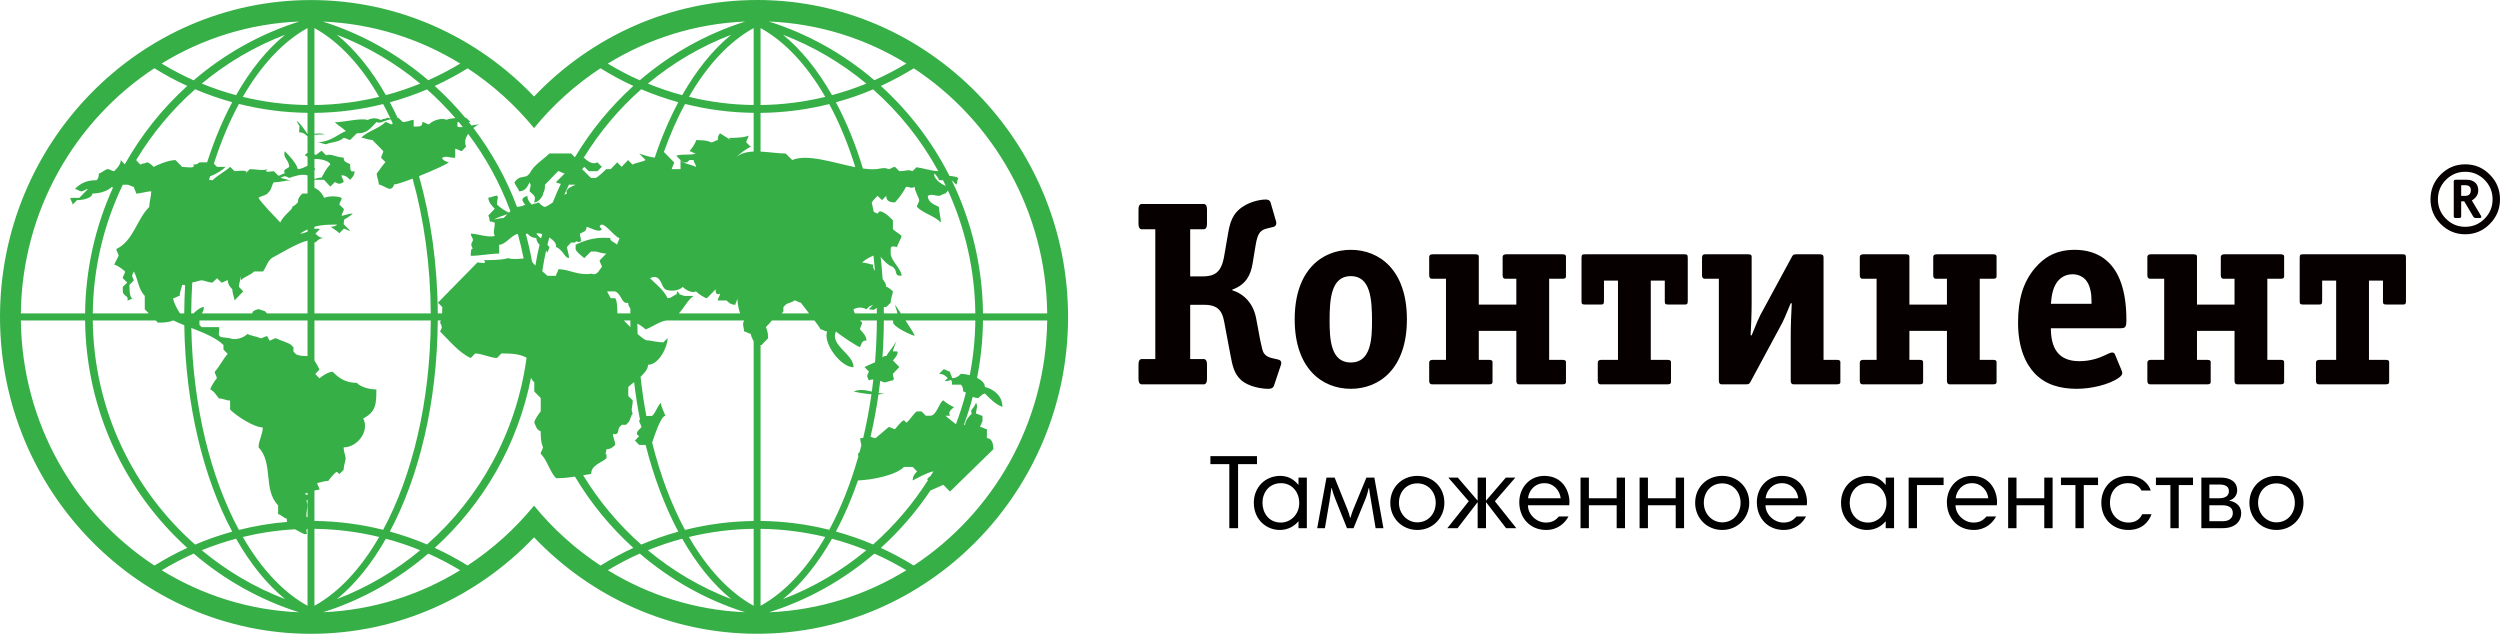
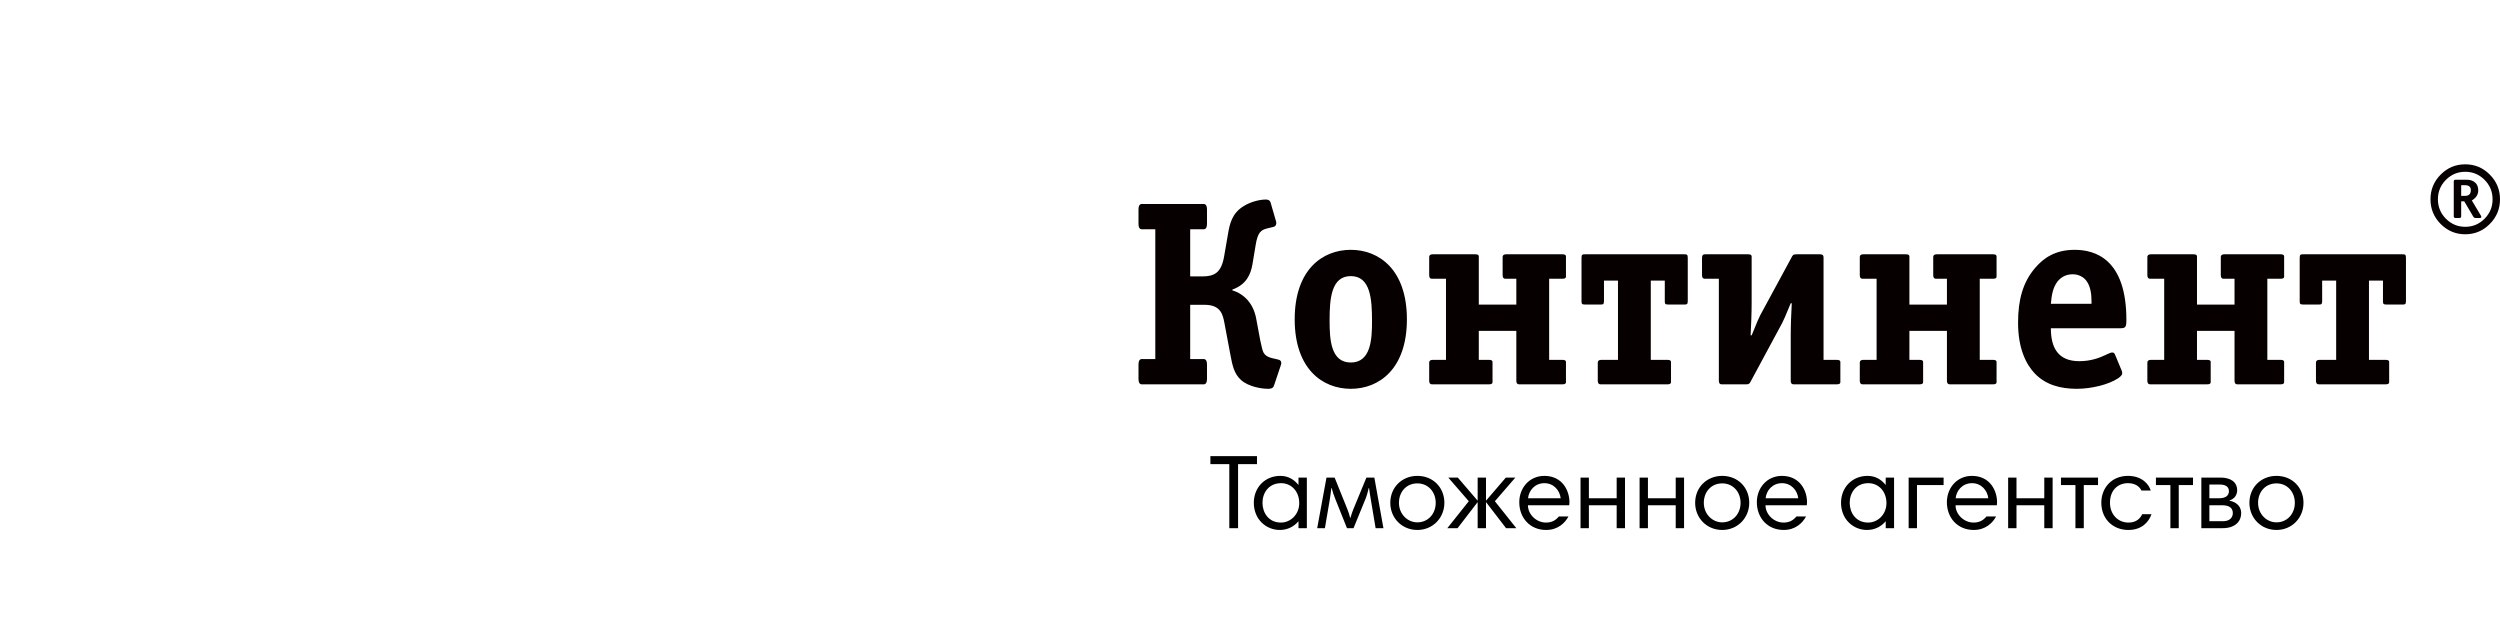
<svg xmlns="http://www.w3.org/2000/svg" width="213px" height="54px" viewBox="0 0 213 54" version="1.1">
  <title>logo_black2</title>
  <desc>Created with Sketch.</desc>
  <defs />
  <g id="Page-1" stroke="none" stroke-width="1" fill="none" fill-rule="evenodd">
    <g id="logo_black2">
-       <path d="M77.849,48.181 C76.949,47.625 76.015,47.123 75.048,46.68 C76.645,45.235 78.065,43.593 79.272,41.791 L80.373,41.305 L80.939,41.882 L84.635,38.274 C84.635,37.715 84.462,37.329 84.084,37.329 L84.084,36.559 C83.895,36.559 83.708,36.384 83.518,36.384 C83.518,36.192 83.708,35.998 83.708,35.807 L83.708,35.42 C83.518,35.42 83.346,35.246 83.157,35.246 C83.157,34.861 83.346,34.668 83.157,34.299 C82.985,34.861 82.606,34.861 82.795,35.246 C82.606,35.42 82.228,35.807 82.228,36.192 L82.125,36.192 C82.41,35.415 82.662,34.623 82.875,33.814 C83.022,33.864 83.168,33.914 83.363,33.914 C83.363,33.914 83.724,33.53 83.913,33.53 C84.29,33.914 84.84,34.474 85.408,34.668 C85.408,33.722 84.651,33.145 83.913,32.97 C83.913,32.636 83.62,32.378 83.247,32.195 C83.559,30.609 83.734,28.974 83.752,27.302 L89.221,27.302 C89.118,36.048 84.605,43.743 77.849,48.181 Z M65.526,52.166 C68.851,51.116 71.891,49.397 74.498,47.167 C75.437,47.584 76.344,48.061 77.22,48.586 C73.775,50.704 69.787,51.986 65.526,52.166 Z M64.799,45.056 C66.694,45.079 68.538,45.32 70.313,45.749 C68.764,48.437 66.882,50.466 64.799,51.612 L64.799,45.056 Z M64.799,29.397 L64.888,29.397 L65.439,28.819 C65.439,28.627 65.439,28.242 65.25,27.873 C65.478,27.64 65.635,27.476 65.768,27.302 L69.391,27.302 C69.648,27.643 69.864,27.942 69.924,28.067 C70.097,28.067 70.286,28.242 70.474,28.242 C70.097,29.187 71.591,31.289 72.725,31.289 C72.725,30.15 70.664,29.397 71.229,28.242 C71.402,28.434 73.086,29.572 73.275,29.572 C73.448,29.187 73.448,29.012 73.826,29.012 C73.826,28.627 73.448,28.242 73.275,28.067 C73.275,27.873 73.448,27.682 73.448,27.489 C73.407,27.444 73.347,27.379 73.278,27.302 L74.708,27.302 C74.7,28.512 74.647,29.702 74.552,30.867 C74.226,30.994 73.875,31.168 73.653,31.271 L74.031,31.656 C73.842,32.041 73.842,32.041 74.031,32.409 C74.145,32.351 74.274,32.331 74.41,32.332 C74.371,32.679 74.327,33.023 74.279,33.365 C73.775,33.243 73.285,33.133 72.725,33.355 C73.126,33.452 73.71,33.552 74.247,33.591 C74.063,34.872 73.829,36.114 73.545,37.309 C73.457,37.328 73.372,37.329 73.293,37.329 C73.293,37.542 73.345,37.747 73.391,37.922 C73.34,38.123 73.289,38.323 73.235,38.52 L73.104,38.66 C73.104,38.739 73.116,38.819 73.13,38.897 C72.474,41.205 71.638,43.309 70.652,45.138 C68.772,44.667 66.813,44.407 64.799,44.384 L64.799,29.397 Z M68.933,26.703 L66.588,26.703 L66.745,26.543 L66.745,26.158 L66.934,25.966 C67.123,25.791 67.501,25.791 67.673,25.597 C67.859,25.597 68.045,25.782 68.23,25.788 C68.264,25.845 68.581,26.246 68.933,26.703 Z M64.799,9.619 C66.813,9.597 68.771,9.338 70.652,8.866 C71.513,10.465 72.262,12.273 72.873,14.244 C71.021,13.872 68.74,13.079 67.501,13.638 L66.934,13.078 C66.321,13.078 65.546,12.952 64.799,12.916 L64.799,9.619 Z M64.799,2.392 C66.882,3.538 68.764,5.568 70.312,8.254 C68.538,8.685 66.694,8.925 64.799,8.948 L64.799,2.392 Z M77.225,5.414 C76.347,5.941 75.437,6.419 74.497,6.836 C71.885,4.602 68.838,2.881 65.504,1.833 C69.775,2.008 73.773,3.291 77.225,5.414 Z M76.754,26.703 C76.549,26.396 76.368,26.124 76.266,25.966 C76.266,26.137 76.444,26.506 76.451,26.703 L75.305,26.703 C75.304,26.521 75.302,26.339 75.299,26.158 L75.508,26.158 L75.887,25.791 C75.887,25.405 76.076,25.02 76.076,24.827 C76.076,24.827 75.698,24.442 75.508,24.442 C75.508,24.207 75.374,23.988 75.199,23.779 C75.156,23.144 75.099,22.515 75.031,21.893 C75.325,22.231 75.639,22.595 76.076,22.744 L76.249,22.936 C76.438,23.321 76.249,23.496 76.815,23.496 C76.815,22.936 75.887,22.183 75.887,21.604 L75.887,21.22 C75.887,20.852 76.249,21.044 76.438,21.044 C76.438,20.852 76.815,20.274 76.815,20.099 C76.626,19.907 76.249,19.714 76.076,19.521 L76.076,18.768 C75.887,18.576 75.32,17.998 74.942,17.998 L74.769,18.191 C74.685,18.191 74.563,18.113 74.436,18.029 C74.384,17.764 74.33,17.5 74.273,17.24 C74.448,17.001 74.666,16.782 74.769,16.685 L75.147,17.052 L75.508,16.685 C75.508,17.052 75.698,17.245 76.249,17.245 C76.626,16.86 77.004,16.3 77.193,15.915 C77.571,15.915 77.571,16.106 77.932,15.915 C77.932,16.3 78.311,16.86 78.311,17.052 C78.311,17.245 78.122,17.437 78.122,17.63 C78.671,18.191 79.617,18.383 80.166,18.961 C80.166,18.576 79.995,17.998 79.995,17.63 C79.617,17.437 79.049,17.245 79.049,16.685 C79.427,16.492 79.617,16.685 79.995,16.685 C80.166,16.685 80.355,16.492 80.544,16.492 C80.544,16.492 80.662,16.372 80.765,16.232 C82.224,19.425 83.056,22.969 83.098,26.703 L76.754,26.703 Z M73.826,26.35 C74.203,25.966 74.015,26.158 74.392,25.966 L74.015,26.35 C74.367,26.35 74.394,26.512 74.703,26.221 C74.705,26.381 74.708,26.542 74.708,26.703 L72.836,26.703 C72.77,26.58 72.725,26.458 72.725,26.35 C73.086,26.158 73.448,26.158 73.826,26.35 Z M74.42,21.77 C74.468,22.199 74.509,22.632 74.546,23.068 C74.413,22.892 74.336,22.721 74.392,22.55 C74.203,22.55 73.826,22.375 73.448,22.375 C73.721,22.097 74.093,21.92 74.42,21.77 Z M79.995,15.354 L80.345,15.354 C80.426,15.516 80.507,15.677 80.585,15.839 C80.054,15.646 79.461,15.091 79.617,14.776 C79.617,14.776 79.995,15.161 79.995,15.354 Z M70.885,8.106 C69.676,5.98 68.266,4.227 66.712,2.962 C69.306,3.952 71.699,5.367 73.809,7.123 C72.861,7.51 71.885,7.838 70.885,8.106 Z M74.39,7.617 C76.615,9.583 78.498,11.939 79.94,14.58 C79.317,14.565 78.705,14.328 78.085,14.25 L77.744,14.584 C77.365,14.409 77.193,14.584 76.626,14.584 L76.249,14.215 C76.076,14.215 75.887,14.409 75.698,14.409 C75.32,14.215 74.942,14.409 74.582,14.409 C74.271,14.438 73.909,14.411 73.52,14.356 C72.894,12.292 72.117,10.398 71.221,8.716 C72.307,8.418 73.366,8.052 74.39,7.617 Z M73.81,46.882 C71.699,48.638 69.306,50.053 66.71,51.043 C68.266,49.778 69.676,48.025 70.886,45.898 C71.886,46.166 72.861,46.495 73.81,46.882 Z M79.064,40.912 C77.764,42.954 76.188,44.798 74.39,46.387 C73.366,45.953 72.307,45.586 71.222,45.288 C71.928,43.962 72.558,42.502 73.1,40.933 C74.263,40.894 76.305,40.511 77.022,39.781 L77.76,39.781 L78.138,40.166 C77.949,40.358 77.76,40.551 77.76,40.937 C78.071,40.779 79.003,40.248 79.527,40.16 C79.45,40.291 79.368,40.419 79.289,40.547 C79.076,40.704 78.916,40.855 79.064,40.912 Z M80.75,32.217 C80.579,32.409 80.201,32.585 80.939,32.409 C80.939,32.409 81.111,32.217 81.111,32.776 L81.868,32.776 C82.057,32.97 82.057,33.145 82.057,33.355 C82.14,33.355 82.226,33.397 82.294,33.46 C82.059,34.377 81.772,35.273 81.443,36.149 C81.222,35.946 80.722,35.6 80.562,35.42 L80.939,35.42 C80.733,35.053 81.111,34.861 81.3,34.668 C81.111,34.668 80.562,34.299 80.373,34.107 C79.995,34.299 79.805,35.42 79.256,35.42 L78.877,35.42 L78.516,35.053 L78.138,35.053 C77.949,35.053 77.382,35.998 77.21,35.998 L77.022,35.807 C76.833,35.807 76.266,36.559 76.266,36.559 C76.094,36.559 75.887,36.384 75.715,36.384 L74.598,37.329 C74.492,37.329 74.326,37.27 74.168,37.216 C74.44,36.051 74.668,34.845 74.846,33.604 C75.031,33.594 75.197,33.572 75.32,33.53 C75.162,33.53 75.01,33.511 74.862,33.487 C74.91,33.142 74.955,32.796 74.995,32.446 C75.118,32.488 75.234,32.536 75.336,32.585 C75.525,32.585 75.887,32.409 76.076,32.409 C76.249,32.217 76.076,32.217 76.076,31.849 L76.626,31.271 L76.076,30.71 C76.076,30.71 76.626,30.133 76.438,29.94 L76.076,29.94 C76.076,29.801 76.305,29.283 76.398,28.982 C76.247,29.388 75.689,29.993 75.525,30.325 C75.315,30.325 75.224,30.386 75.182,30.472 C75.258,29.433 75.299,28.375 75.305,27.302 L76.094,27.302 L76.094,27.472 C76.094,27.857 77.744,28.609 77.932,28.609 C77.932,28.515 77.554,27.92 77.149,27.302 L83.098,27.302 C83.08,28.896 82.917,30.455 82.625,31.967 C82.328,31.888 82.047,31.849 81.868,31.849 C81.679,32.041 81.489,32.217 81.111,32.217 C81.111,32.041 80.939,31.849 80.939,31.656 C80.75,31.656 80.579,31.464 80.39,31.464 L80.012,31.849 C80.39,31.849 80.579,32.041 80.75,32.217 Z M89.221,26.703 L83.752,26.703 C83.706,22.636 82.753,18.785 81.083,15.354 L81.094,15.354 L81.473,15.739 C81.66,15.354 81.473,15.529 81.66,15.161 C81.441,15.049 81.164,15.005 80.894,14.985 C79.421,12.076 77.43,9.48 75.047,7.323 C76.016,6.879 76.952,6.376 77.854,5.82 C84.609,10.26 89.121,17.956 89.221,26.703 Z M64.21,8.948 C62.315,8.925 60.472,8.682 58.698,8.253 C60.246,5.567 62.128,3.538 64.21,2.392 L64.21,8.948 Z M64.21,12.912 C63.591,12.937 63.031,13.073 62.654,13.463 C63.016,13.078 63.583,12.693 63.961,12.499 L63.583,12.132 C63.583,11.939 63.772,11.747 63.772,11.554 C63.394,11.747 62.466,11.747 62.087,11.747 L62.276,11.939 L61.348,11.362 C61.159,11.554 61.159,11.747 61.159,11.939 C60.971,11.939 60.781,12.132 60.592,12.132 C60.232,11.939 59.664,11.939 59.303,11.939 C59.303,12.132 58.925,12.693 58.736,12.885 C58.925,12.885 59.097,13.078 59.303,13.078 C58.736,13.27 58.17,13.078 57.62,13.27 L57.981,13.639 C58.06,13.718 58.147,13.779 58.239,13.83 L58.547,13.83 L58.736,13.638 L59.097,13.638 C59.097,13.83 59.303,14.023 59.303,14.215 C59.004,14.063 58.587,14.029 58.239,13.83 L58.17,13.83 L57.981,13.639 L57.981,13.638 L57.981,14.409 L57.242,14.409 C57.242,14.215 57.43,14.023 57.43,13.83 L56.564,12.948 C57.088,11.47 57.692,10.1 58.365,8.856 C60.243,9.325 62.199,9.592 64.21,9.614 L64.21,12.912 Z M64.21,44.389 C62.197,44.413 60.243,44.679 58.363,45.149 C57.209,43.008 56.257,40.491 55.564,37.708 C55.761,37.109 56.318,35.438 56.674,35.438 C56.674,35.263 56.314,34.686 56.314,34.317 C55.935,34.686 55.935,35.071 55.557,35.438 L55.067,35.438 C54.864,34.357 54.7,33.243 54.575,32.102 C54.922,31.786 55.214,31.432 55.214,31.079 C56.141,31.079 56.881,29.554 56.881,28.802 L56.52,29.17 C56.141,29.17 55.214,28.995 55.214,28.995 C55.072,29.06 54.723,28.812 54.323,28.456 C54.314,28.162 54.309,27.867 54.305,27.571 C54.544,27.693 54.872,27.928 55.006,28.067 C55.541,27.879 56.268,27.333 56.831,27.302 L63.393,27.302 C63.209,27.683 63.394,27.876 63.394,28.242 C63.583,28.242 63.772,28.434 63.961,28.434 C63.961,28.542 64.077,28.833 64.21,29.067 L64.21,44.389 Z M64.21,51.612 C62.128,50.466 60.246,48.437 58.698,45.751 C60.472,45.322 62.315,45.079 64.21,45.056 L64.21,51.612 Z M51.791,48.583 C52.666,48.058 53.57,47.58 54.509,47.164 C57.113,49.393 60.15,51.111 63.472,52.162 C59.217,51.982 55.233,50.697 51.791,48.583 Z M45.5,43.082 C43.882,45.061 41.97,46.78 39.839,48.18 C38.94,47.625 38.006,47.122 37.041,46.68 C41.165,42.948 44.112,37.9 45.241,32.191 C45.302,32.324 45.389,32.455 45.52,32.585 L45.52,33.355 L46.07,33.914 L46.07,35.053 C45.899,35.246 45.52,35.807 45.52,35.998 C45.693,36.384 45.693,36.577 46.07,36.752 C46.07,37.136 46.07,37.715 46.261,38.083 C46.261,38.274 46.07,38.468 46.07,38.66 C46.638,39.22 46.827,40.184 47.377,40.743 C47.979,40.743 48.478,40.686 48.984,40.606 C50.338,42.88 52.021,44.924 53.96,46.68 C52.996,47.123 52.066,47.63 51.167,48.185 C49.034,46.785 47.118,45.064 45.5,43.082 Z M27.53,52.162 C30.85,51.113 33.886,49.394 36.489,47.167 C37.427,47.582 38.331,48.059 39.205,48.584 C35.765,50.697 31.783,51.981 27.53,52.162 Z M26.79,45.056 C28.687,45.079 30.53,45.32 32.306,45.749 C30.756,48.435 28.874,50.466 26.79,51.612 L26.79,45.056 Z M26.79,41.788 C26.946,41.752 27.096,41.725 27.22,41.725 C27.22,41.532 27.031,41.34 27.031,41.146 C27.22,41.146 27.598,40.971 27.974,40.971 C27.974,40.971 28.525,40.201 28.714,40.201 L28.903,40.394 L29.282,40.026 C29.282,39.64 29.452,39.255 29.452,39.063 C29.452,38.87 29.282,38.503 29.282,38.117 C30.398,38.117 31.515,36.787 30.949,35.648 C32.065,35.088 32.065,34.335 32.065,33.18 C31.515,33.18 30.76,33.005 30.398,32.619 C29.452,32.619 28.903,32.234 28.336,31.673 C27.974,31.673 27.407,32.059 27.22,32.234 L26.858,31.866 L27.22,31.481 C27.094,31.235 26.968,30.981 26.79,30.725 L26.79,27.302 L36.701,27.302 C36.658,34.253 35.115,40.555 32.644,45.138 C30.765,44.667 28.805,44.407 26.79,44.384 L26.79,41.788 Z M26.79,20.642 C26.818,20.649 26.847,20.659 26.875,20.659 C27.064,20.467 27.253,20.274 27.631,20.274 C27.253,20.274 27.064,20.099 26.875,19.907 L27.253,19.521 C27.098,19.469 26.944,19.477 26.79,19.512 L26.79,19.319 C27.43,19.138 28.049,19.137 28.73,19.137 C28.751,19.114 28.788,19.103 28.804,19.079 C28.78,19.099 28.752,19.114 28.731,19.137 L28.73,19.137 C28.624,19.241 28.467,19.312 28.18,19.312 C28.369,19.487 28.731,19.679 28.92,19.872 L29.282,19.487 C29.469,19.487 29.66,19.679 29.848,19.679 L29.282,19.102 C29.282,18.912 29.33,18.821 29.304,18.726 C29.569,18.564 29.842,18.407 30.055,18.191 C29.677,18.191 29.298,18.383 29.109,18.383 C29.109,18.191 29.298,17.998 29.298,17.805 L28.92,17.437 C28.92,17.245 29.109,17.052 29.109,16.86 C28.731,16.685 27.993,16.685 27.631,16.86 C27.488,16.58 27.235,16.182 26.79,16.005 L26.79,15.319 L27.598,15.319 L28.147,15.897 L28.525,15.511 C28.903,15.705 28.903,15.705 29.282,15.511 C29.282,15.319 29.092,15.126 29.092,14.934 C29.452,14.934 29.642,15.126 29.831,15.319 C30.02,15.126 30.209,14.934 30.209,14.566 C29.831,14.759 29.831,14.374 29.831,13.988 C29.452,13.795 29.282,13.795 29.282,13.428 C28.714,13.428 28.147,13.043 27.786,13.235 L27.407,12.85 C27.107,13.004 26.875,13.356 26.79,13.121 L26.79,11.489 C27.073,11.454 27.386,11.449 27.7,11.449 C27.358,11.34 27.081,11.368 26.79,11.403 L26.79,9.619 C28.804,9.597 30.763,9.338 32.644,8.866 C32.86,9.267 33.067,9.682 33.27,10.109 C33.2,10.071 33.103,10.031 33.011,10.031 C32.632,10.223 32.822,10.031 32.443,10.223 C32.082,10.031 31.703,10.031 31.326,10.223 C30.76,10.031 29.282,10.416 28.525,10.416 C28.714,10.608 29.282,10.977 29.469,11.169 C28.903,11.362 28.164,12.114 27.047,12.114 C27.236,12.114 27.598,12.289 27.786,12.289 C28.164,12.114 28.903,12.114 29.282,11.747 C29.469,11.747 29.66,11.922 29.831,11.922 L30.398,11.362 C31.326,11.362 31.515,10.959 32.082,10.398 C32.427,10.583 32.79,10.211 33.302,10.177 C33.355,10.291 33.409,10.402 33.461,10.518 L33.388,10.592 C33.198,10.592 33.027,10.398 32.838,10.398 C32.27,10.977 31.343,11.152 30.776,11.729 C30.982,11.729 31.343,11.922 31.722,11.922 L32.65,12.868 C32.65,13.059 32.477,13.253 32.477,13.445 L32.838,13.813 C32.65,14.005 32.27,14.584 32.099,14.776 C32.099,15.144 32.27,15.336 32.27,15.721 C32.477,15.721 33.027,16.09 33.198,16.09 C33.388,16.09 33.561,15.897 33.561,15.721 C33.761,15.721 34.406,15.506 35.153,15.22 C36.118,18.669 36.675,22.57 36.701,26.703 L26.79,26.703 L26.79,20.642 Z M26.79,14.492 L26.875,14.409 L26.79,14.322 L26.79,13.553 C27.267,13.514 28.009,13.693 28.147,13.988 C27.786,14.374 27.598,14.759 27.407,15.126 C27.183,15.126 26.968,15.193 26.79,15.249 L26.79,14.492 Z M26.79,2.392 C28.874,3.538 30.756,5.568 32.304,8.254 C30.53,8.685 28.687,8.925 26.79,8.948 L26.79,2.392 Z M39.211,5.417 C38.335,5.943 37.429,6.42 36.488,6.836 C33.88,4.605 30.836,2.885 27.507,1.837 C31.772,2.013 35.763,3.297 39.211,5.417 Z M45.5,10.915 C47.116,8.935 49.03,7.216 51.161,5.816 C52.061,6.374 52.995,6.879 53.962,7.323 C52.021,9.081 50.335,11.128 48.982,13.4 L48.666,13.078 L46.809,13.078 C46.243,13.638 45.504,14.023 45.126,14.776 L44.937,14.969 C44.575,15.161 44.215,14.969 43.837,15.529 C43.837,15.739 44.215,16.106 44.215,16.3 C44.748,16.3 44.937,15.915 45.126,15.529 C45.315,15.915 45.126,15.915 45.126,16.3 C45.504,16.685 45.693,16.685 45.504,17.245 C46.053,17.245 46.432,16.3 46.243,16.492 C46.432,16.3 46.432,15.915 46.432,15.739 L47.548,14.584 C47.737,14.584 47.927,14.776 48.115,14.776 L47.361,15.529 C47.472,15.592 47.623,15.631 47.784,15.662 C47.539,16.183 47.305,16.713 47.093,17.252 C46.858,17.416 46.631,17.561 46.432,17.63 C46.243,17.63 45.882,17.245 45.882,17.245 C45.504,17.437 45.693,17.245 45.315,17.437 C45.126,17.245 44.937,17.052 44.937,16.685 C44.404,16.86 44.404,17.052 44.748,17.437 C44.504,17.574 44.246,17.612 44.048,17.623 C43.132,15.19 41.874,12.928 40.33,10.901 C40.502,10.755 40.68,10.643 40.83,10.592 C40.701,10.592 40.447,10.641 40.171,10.696 C40.093,10.596 40.013,10.498 39.933,10.398 L40.091,10.398 L39.713,10.031 C39.692,10.031 39.663,10.031 39.639,10.031 C38.839,9.066 37.968,8.163 37.04,7.323 C38.008,6.881 38.944,6.377 39.844,5.821 C41.974,7.22 43.884,8.938 45.5,10.915 Z M55.2,7.122 C57.311,5.367 59.703,3.952 62.297,2.962 C60.743,4.227 59.332,5.981 58.123,8.108 C57.123,7.84 56.148,7.51 55.2,7.122 Z M53.71,27.874 C53.511,27.677 53.318,27.479 53.148,27.302 L53.704,27.302 C53.705,27.493 53.706,27.684 53.71,27.874 Z M53.704,26.703 L52.601,26.703 C52.601,26.462 52.594,25.573 52.412,25.405 L52.033,25.405 L51.706,24.797 C51.713,24.807 51.717,24.817 51.724,24.827 L52.395,24.827 C52.962,25.02 52.962,25.966 53.513,25.791 C53.513,25.965 53.599,26.142 53.709,26.302 C53.706,26.435 53.704,26.568 53.704,26.703 Z M48.304,16.492 C48.232,16.518 48.156,16.552 48.078,16.592 C48.205,16.302 48.337,16.014 48.474,15.73 C48.671,15.736 48.865,15.739 49.044,15.739 C48.666,15.915 48.115,16.106 48.304,16.492 Z M46.531,21.335 C46.577,21.428 46.621,21.521 46.621,21.604 C46.621,21.43 46.809,21.22 46.809,21.044 C46.751,20.985 46.695,20.922 46.642,20.857 C46.693,20.648 46.747,20.439 46.803,20.233 C47.164,20.464 47.448,20.774 47.361,21.044 C47.927,21.22 48.115,21.99 48.476,21.99 C48.476,21.604 48.304,21.22 48.304,21.044 L48.666,20.659 C49.233,20.659 48.752,20.747 49.13,20.555 C49.319,20.747 49.662,20.45 49.491,20.45 C49.491,20.064 49.405,20.274 49.405,19.907 C49.783,19.714 49.971,19.714 49.971,19.328 C50.161,19.328 51.09,19.907 51.277,19.521 L51.09,19.328 C51.277,18.576 52.395,20.274 52.773,20.274 C52.773,20.467 52.585,20.659 52.585,20.852 C52.395,20.659 51.828,20.467 52.033,20.274 C51.466,20.274 50.539,20.116 49.044,20.852 L49.044,21.22 C49.044,21.43 49.783,21.99 49.783,21.99 L50.35,21.43 L50.728,21.43 C50.901,21.43 51.277,21.604 51.656,21.604 L51.09,22.183 C51.09,22.375 51.277,22.55 51.277,22.744 C51.093,22.931 50.956,23.35 50.597,23.37 C50.514,23.344 50.432,23.321 50.367,23.321 C49.25,23.496 48.494,22.936 47.566,22.936 C47.566,23.111 47.377,23.321 47.377,23.496 L46.638,23.496 C46.49,23.35 46.343,23.229 46.2,23.116 C46.29,22.515 46.4,21.921 46.531,21.335 Z M45.693,19.907 C45.794,19.853 45.984,19.874 46.203,19.945 C46.169,20.063 46.135,20.181 46.104,20.301 C45.932,20.23 45.816,20.033 45.693,19.907 Z M44.797,19.937 C44.843,19.919 44.889,19.907 44.937,19.907 C45.126,20.099 45.315,20.274 45.693,20.274 C45.693,20.489 45.806,20.702 45.972,20.849 C45.832,21.435 45.71,22.027 45.611,22.627 C45.514,22.531 45.42,22.424 45.333,22.302 C45.19,21.501 45.01,20.712 44.797,19.937 Z M43.231,18.249 L42.91,18.576 C42.674,18.576 42.372,18.649 42.086,18.705 C42.411,18.512 42.84,18.376 43.231,18.249 Z M38.974,10.783 L38.974,10.398 L39.086,10.398 C39.202,10.538 39.315,10.679 39.428,10.821 C39.21,10.845 39.034,10.845 38.974,10.783 Z M38.235,13.813 C38.046,13.813 37.668,13.62 37.668,13.445 C38.046,13.253 38.235,13.445 38.784,13.445 L38.784,12.675 C38.974,12.675 39.162,12.868 39.352,12.868 L39.713,12.483 C39.545,12.132 39.661,11.742 39.883,11.403 C41.383,13.391 42.602,15.608 43.484,17.991 L43.356,18.12 C43.013,17.943 42.67,17.754 42.342,17.421 C42.342,16.842 42.513,16.842 42.342,16.667 C42.153,16.667 41.791,16.842 41.603,16.842 C41.603,17.227 41.98,17.613 42.153,17.788 L41.603,18.366 C41.75,18.668 41.669,18.617 41.716,18.757 C41.68,18.761 41.637,18.768 41.603,18.768 C41.645,18.768 41.688,18.781 41.73,18.796 C41.744,18.83 41.762,18.87 41.791,18.927 C41.814,18.903 41.844,18.88 41.87,18.859 C41.967,18.909 42.062,18.961 42.153,18.961 C42.153,19.521 41.98,19.714 42.153,20.099 C41.603,20.274 40.675,19.907 40.108,19.907 C40.108,20.099 40.297,20.274 40.297,20.467 C40.108,20.852 40.108,20.852 40.297,21.22 C40.108,21.044 40.108,21.604 40.108,21.798 C40.846,21.798 41.791,21.604 42.53,21.604 L42.53,20.852 C43.065,20.852 43.584,20.025 44.115,19.926 C44.308,20.613 44.475,21.312 44.613,22.022 C44.16,22.062 43.673,22.115 43.27,21.99 C42.91,22.165 41.413,22.165 41.224,22.165 C41.603,22.55 40.846,22.359 40.675,22.359 L37.308,25.791 L37.684,26.158 C37.684,26.318 37.682,26.508 37.668,26.703 L37.298,26.703 C37.272,22.496 36.698,18.524 35.7,15.007 C36.937,14.511 38.235,13.922 38.235,13.813 Z M32.877,8.106 C31.67,5.98 30.26,4.228 28.706,2.963 C31.299,3.953 33.691,5.367 35.801,7.123 C34.853,7.51 33.877,7.838 32.877,8.106 Z M34.317,10.398 L33.938,10.031 L33.892,10.077 C33.676,9.609 33.449,9.156 33.214,8.716 C34.298,8.418 35.358,8.052 36.383,7.617 C37.24,8.375 38.043,9.193 38.794,10.06 C38.497,10.084 38.21,10.125 38.046,10.206 C37.668,10.031 36.928,10.206 36.551,10.592 C36.362,10.592 36.173,10.398 35.984,10.398 C35.984,10.783 35.812,10.783 35.244,10.783 L35.244,10.206 C35.055,10.206 34.678,10.398 34.317,10.398 Z M35.801,46.882 C33.691,48.637 31.299,50.052 28.705,51.042 C30.26,49.777 31.67,48.024 32.879,45.898 C33.879,46.166 34.853,46.495 35.801,46.882 Z M33.214,45.288 C35.705,40.611 37.254,34.277 37.298,27.302 L37.561,27.302 C37.54,27.365 37.524,27.432 37.495,27.489 C37.684,27.857 37.684,27.857 37.495,28.242 C38.251,28.995 39.179,30.115 40.108,30.5 L40.486,30.115 C41.052,30.115 41.791,30.5 42.342,30.5 L42.721,30.115 C43.366,30.115 44.26,30.119 44.862,30.479 C44.016,36.797 40.901,42.394 36.383,46.387 C35.358,45.953 34.3,45.586 33.214,45.288 Z M58.123,45.897 C59.333,48.024 60.743,49.778 62.299,51.043 C59.704,50.053 57.311,48.638 55.201,46.882 C56.148,46.495 57.123,46.165 58.123,45.897 Z M54.646,36.402 C54.268,36.769 54.096,36.962 54.457,37.154 L54.096,37.54 L54.457,37.908 L55.007,37.908 C55.701,40.655 56.647,43.15 57.792,45.296 C56.709,45.595 55.654,45.966 54.632,46.399 C52.706,44.699 51.037,42.705 49.686,40.491 C49.903,40.453 50.124,40.414 50.367,40.376 C50.367,39.606 51.295,39.412 51.672,39.045 L51.672,38.66 C51.484,38.853 51.672,38.468 51.672,38.274 C52.033,38.274 52.223,38.083 52.412,37.908 C52.412,37.521 52.223,37.329 52.223,36.962 C52.79,37.136 52.601,36.577 52.79,36.384 L52.98,36.192 L53.341,36.192 L53.529,35.998 C53.718,35.807 53.718,35.438 53.907,35.246 C53.718,34.861 53.907,34.686 53.907,34.107 L53.529,33.74 L53.529,32.97 C53.637,32.86 53.821,32.719 54.026,32.56 C54.155,33.65 54.323,34.716 54.526,35.754 L54.457,35.823 C54.457,36.017 54.646,36.208 54.646,36.402 Z M55.784,13.43 C55.283,13.367 54.87,13.223 54.457,13.078 L55.006,13.638 C54.63,13.83 54.252,13.83 53.89,14.023 L53.513,13.638 L52.962,14.215 L52.585,13.83 L52.033,14.409 L51.656,14.409 C51.656,14.409 50.901,15.161 50.728,15.161 L50.35,15.161 L49.594,14.409 L49.783,14.215 L50.161,14.584 L50.901,14.584 L51.277,14.215 L50.901,13.83 C50.539,14.023 50.161,13.83 49.783,13.463 L49.718,13.463 C51.062,11.269 52.719,9.292 54.632,7.605 C55.654,8.039 56.709,8.409 57.792,8.709 C57.03,10.138 56.353,11.719 55.784,13.43 Z M61.899,25.597 C62.087,25.791 62.276,25.966 62.654,25.966 C62.654,25.791 62.826,25.597 62.826,25.405 C62.826,25.761 62.904,26.278 63.057,26.703 L57.836,26.703 C58.361,26.137 58.557,25.59 59.097,25.212 L58.357,25.212 C58.17,25.212 58.083,25.09 57.894,25.09 C57.894,24.898 57.705,24.949 57.705,24.774 L57.636,25.09 C57.447,25.09 57.242,25.405 56.881,25.405 C56.503,24.651 55.935,24.267 55.385,23.706 C56.125,23.321 56.314,24.074 56.503,24.442 L56.674,24.651 C57.052,24.827 57.809,24.827 58.17,24.442 C58.357,24.651 58.925,25.02 59.303,24.827 C59.476,25.02 60.043,25.405 60.232,25.405 L60.971,24.651 C60.971,24.827 60.971,25.212 61.348,25.02 C61.348,25.212 61.159,25.405 61.159,25.597 L61.899,25.597 Z M63.494,1.836 C60.161,2.886 57.116,4.607 54.506,6.842 C53.567,6.425 52.66,5.946 51.784,5.42 C55.233,3.297 59.227,2.013 63.494,1.836 Z M26.202,8.948 C24.307,8.925 22.464,8.682 20.689,8.253 C22.238,5.567 24.119,3.537 26.202,2.392 L26.202,8.948 Z M26.202,11.421 C26.108,11.279 25.469,10.329 25.278,10.329 L25.517,10.749 C25.517,10.942 25.484,11.081 25.484,11.274 C25.832,11.274 26.02,11.439 26.202,11.624 L26.202,13.023 C26.117,13.079 26.029,13.147 25.947,13.235 C26.013,13.235 26.11,13.293 26.202,13.362 L26.202,14.126 C25.957,14.239 25.631,14.409 25.38,14.409 C25.207,13.83 24.64,13.27 24.264,12.885 C24.074,13.463 24.64,13.638 24.64,14.215 C24.451,14.409 24.074,14.409 24.264,14.776 C24.074,14.776 23.885,14.969 23.713,14.969 L23.335,14.584 C23.146,14.584 22.407,14.776 22.785,14.409 C22.407,14.584 21.84,14.409 21.289,14.409 L20.911,14.776 C21.289,14.409 20.156,14.584 19.984,14.584 L19.606,14.215 C19.227,14.584 18.488,14.969 18.111,15.354 C18.009,15.354 17.91,15.34 17.812,15.319 C17.841,15.219 17.868,15.12 17.896,15.02 C18.449,14.827 18.977,14.472 19.227,14.215 L18.488,14.215 L18.221,13.943 C18.816,12.084 19.535,10.376 20.356,8.854 C22.234,9.325 24.19,9.592 26.202,9.614 L26.202,11.421 Z M26.202,16.492 L25.758,16.492 C25.569,16.685 25.38,16.86 25.38,17.245 C25.38,17.245 25.018,17.63 24.831,17.63 C25.207,17.63 24.074,18.383 23.885,18.961 C23.524,18.576 22.218,17.245 22.029,16.86 C22.218,16.685 22.578,16.685 22.785,16.492 L22.956,16.3 C23.146,16.106 23.146,15.739 23.335,15.529 C23.885,15.529 24.451,15.354 24.831,15.354 C24.451,15.354 24.074,15.161 23.885,15.161 C24.264,14.969 24.264,14.969 24.64,15.161 C25.171,14.981 25.687,14.805 26.202,14.941 L26.202,16.492 Z M26.202,19.733 C25.992,19.825 25.783,19.907 25.569,19.907 C25.786,19.757 25.996,19.643 26.202,19.546 L26.202,19.733 Z M26.202,26.703 L22.752,26.703 L22.561,26.508 L22.012,26.333 C21.66,26.445 21.534,26.487 21.488,26.703 L17.19,26.703 C17.294,26.565 17.373,26.401 17.373,26.158 C17.097,26.158 16.733,26.462 16.481,26.703 L16.292,26.703 C16.299,25.81 16.328,24.929 16.382,24.061 C16.712,24.026 17.016,23.881 17.183,23.881 C17.373,23.881 17.732,24.074 18.111,24.074 L18.488,23.706 L18.867,24.074 C19.056,24.074 19.227,23.881 19.416,23.881 C19.416,24.267 19.606,24.442 19.795,24.651 C19.795,25.02 19.984,25.405 19.984,25.597 L20.723,24.827 L20.362,24.442 C20.362,24.074 20.535,23.706 20.535,23.496 L20.535,23.881 C20.911,23.496 21.289,23.496 21.65,23.129 L22.407,23.129 C22.578,22.936 22.785,22.375 22.956,22.183 L23.146,21.99 C23.859,21.618 25.271,20.732 26.202,20.497 L26.202,26.703 Z M26.202,30.34 C25.821,30.334 25.34,30.303 25.191,30.15 L25.002,29.958 L25.002,29.59 L24.812,29.397 C24.624,29.205 23.885,29.012 23.507,28.819 C23.318,28.819 23.146,29.012 22.956,29.012 L22.769,28.644 C22.578,28.644 22.389,28.819 22.201,28.819 C21.823,28.644 21.462,28.644 21.083,28.452 C20.723,28.819 19.967,29.012 19.606,28.819 L18.798,28.715 L18.643,28.54 C18.643,28.155 18.678,28.434 18.678,27.873 L17.183,27.873 L16.994,27.682 L16.994,27.302 L26.202,27.302 L26.202,30.34 Z M26.202,42.19 C26.108,42.141 26.016,42.092 25.929,42.092 C26.011,42.052 26.105,42.013 26.202,41.974 L26.202,42.19 Z M26.202,44.105 L26.101,44.001 C26.101,43.423 26.291,43.055 26.101,42.67 L26.202,42.566 L26.202,44.105 Z M26.202,51.613 C24.119,50.467 22.238,48.438 20.689,45.751 C22.129,45.402 23.613,45.178 25.136,45.094 C25.447,45.283 25.775,45.431 25.929,45.507 C26.291,45.507 26.101,45.507 26.101,45.139 L26.181,45.057 C26.189,45.057 26.196,45.056 26.202,45.056 L26.202,51.613 Z M13.777,48.586 C14.654,48.061 15.561,47.581 16.5,47.164 C19.108,49.395 22.15,51.116 25.476,52.166 C21.214,51.987 17.223,50.705 13.777,48.586 Z M1.777,27.302 L7.249,27.302 C7.334,34.996 10.685,41.913 15.954,46.68 C14.987,47.123 14.056,47.632 13.157,48.186 C6.396,43.749 1.879,36.052 1.777,27.302 Z M13.151,5.815 C14.053,6.372 14.986,6.879 15.954,7.323 C13.844,9.233 12.041,11.488 10.632,14.001 L10.292,13.638 C10.292,14.023 9.914,14.409 9.724,14.584 C9.535,14.584 9.363,14.409 9.174,14.409 C8.986,14.409 8.606,14.776 8.418,14.776 C8.418,14.969 8.418,15.161 8.23,15.354 C7.491,15.354 6.94,15.529 6.372,16.106 C6.563,16.106 6.752,16.3 6.94,16.3 C7.112,16.3 7.301,16.106 7.491,16.106 L6.752,16.86 L5.996,16.86 C5.996,17.052 6.184,17.245 6.184,17.437 L6.563,17.052 C7.112,17.052 7.868,16.86 7.868,16.492 C8.418,16.492 9.174,16.3 9.535,15.915 L9.62,15.999 C8.137,19.266 7.291,22.889 7.249,26.703 L1.777,26.703 C1.877,17.953 6.391,10.255 13.151,5.815 Z M17.192,7.122 C19.303,5.367 21.694,3.953 24.287,2.963 C22.733,4.228 21.324,5.981 20.115,8.108 C19.115,7.84 18.141,7.508 17.192,7.122 Z M14.759,25.405 C14.949,25.405 15.137,25.212 15.309,25.212 C15.309,24.827 15.516,24.442 15.516,24.267 C15.631,24.267 15.707,24.284 15.773,24.296 C15.727,25.089 15.701,25.892 15.696,26.703 L15.339,26.703 C15.093,26.345 14.759,25.705 14.759,25.405 Z M10.103,21.798 L9.724,22.55 C9.914,22.55 10.463,22.936 10.653,23.129 C10.653,23.321 10.463,23.496 10.463,23.706 L10.841,24.074 L10.463,24.442 L10.463,24.827 C10.463,25.212 11.03,25.212 10.841,25.597 C11.03,25.597 11.219,25.405 11.408,25.405 C11.03,25.597 11.03,24.651 11.03,24.267 L11.408,23.881 C11.219,23.496 11.219,23.496 11.408,23.129 C11.787,23.881 11.787,24.651 12.335,25.212 L12.335,26.35 L12.682,26.703 L7.904,26.703 C7.948,22.778 8.862,19.059 10.463,15.739 L10.841,15.739 C11.03,15.739 11.219,15.915 11.408,15.915 C11.408,16.106 11.597,16.3 11.597,16.492 C11.958,16.492 12.525,16.3 12.887,16.3 C12.887,16.685 12.714,17.245 12.714,17.63 C11.597,18.768 11.408,20.467 9.914,21.22 C9.914,21.43 10.103,21.604 10.103,21.798 Z M19.784,45.296 C18.701,45.595 17.647,45.966 16.624,46.399 C11.353,41.749 7.99,34.915 7.904,27.302 L13.27,27.302 L13.454,27.489 C13.827,27.489 14.366,27.487 14.744,27.302 L14.772,27.302 C15.032,27.435 15.353,27.569 15.701,27.707 C15.801,34.526 17.339,40.712 19.784,45.296 Z M24.288,51.042 C21.694,50.052 19.303,48.638 17.192,46.882 C18.141,46.495 19.115,46.165 20.115,45.897 C21.324,48.024 22.734,49.777 24.288,51.042 Z M19.4,30.15 C19.04,30.537 18.659,31.289 18.299,31.673 C18.299,31.866 18.472,32.059 18.472,32.234 C18.299,32.426 17.921,33.005 17.921,33.18 C18.299,33.372 18.472,33.757 18.659,33.95 C19.04,33.95 19.227,34.125 19.606,34.125 L19.606,34.895 C20.156,35.456 21.65,36.418 22.389,36.418 C22.389,36.979 22.029,37.557 22.029,38.117 C23.318,39.449 22.389,41.725 23.697,43.055 L23.697,43.808 C23.885,43.808 24.245,44.193 24.451,44.193 C24.418,44.285 24.428,44.376 24.465,44.466 C23.06,44.578 21.689,44.815 20.356,45.149 C17.958,40.706 16.431,34.645 16.3,27.942 C17.326,28.341 18.447,28.794 19.04,29.397 L19.04,29.783 L19.4,30.15 Z M17.25,15.155 C17.249,15.161 17.247,15.166 17.246,15.173 C17.226,15.169 17.2,15.161 17.183,15.161 C17.205,15.161 17.228,15.156 17.25,15.155 Z M16.994,13.83 C16.806,14.023 16.633,14.023 16.444,14.023 C16.806,14.409 15.687,14.215 15.516,14.215 L14.949,13.638 C14.382,13.638 13.454,14.023 13.093,14.215 C13.093,14.215 12.714,13.83 12.525,13.83 C12.147,14.023 12.335,13.83 11.958,14.023 L11.6,13.642 C12.963,11.376 14.661,9.338 16.624,7.605 C17.647,8.039 18.701,8.409 19.784,8.709 C18.963,10.247 18.246,11.967 17.648,13.83 L16.994,13.83 Z M25.499,1.833 C22.162,2.881 19.112,4.605 16.499,6.842 C15.556,6.424 14.648,5.943 13.77,5.415 C17.223,3.291 21.225,2.007 25.499,1.833 Z M64.509,0 C57.065,0 50.323,3.157 45.501,8.222 C40.681,3.158 33.938,0.004 26.497,0.004 C11.903,0.004 0,12.132 0,27.003 C0,41.872 11.903,54 26.497,54 C33.938,54 40.681,50.845 45.501,45.782 C50.324,50.843 57.065,53.997 64.509,53.997 C79.096,53.997 91,41.874 91,27.004 C91,12.133 79.096,0 64.509,0 Z" id="Fill-76" fill="#36AF47" fill-rule="nonzero" />
      <path d="M101.404,25.97 L102.637,25.97 C104.004,25.97 104.179,26.8 104.312,27.475 L104.819,30.167 C104.996,31.109 105.126,31.826 105.745,32.385 C106.405,32.969 107.53,33.126 108.036,33.126 C108.455,33.126 108.5,32.969 108.565,32.79 L109.137,31.087 C109.182,30.952 109.204,30.706 108.918,30.638 L108.344,30.504 C108.102,30.437 107.839,30.347 107.662,30.055 C107.574,29.898 107.509,29.652 107.374,28.999 L107.022,27.115 C106.78,25.858 106.01,25.051 104.996,24.738 L104.996,24.671 C106.186,24.245 106.56,23.394 106.713,22.495 L106.978,20.901 C107.154,19.779 107.441,19.599 107.948,19.466 L108.5,19.33 C108.697,19.286 108.785,19.084 108.719,18.86 L108.258,17.27 C108.191,17.044 108.014,17 107.839,17 C107.397,17 106.604,17.156 105.964,17.56 C104.973,18.165 104.775,19.039 104.621,19.959 L104.291,21.866 C104.047,23.235 103.474,23.551 102.418,23.551 L101.404,23.551 L101.404,19.532 L102.374,19.532 C102.548,19.532 102.836,19.622 102.836,19.061 L102.836,17.851 C102.836,17.292 102.548,17.382 102.374,17.382 L97.462,17.382 C97.286,17.382 97,17.292 97,17.851 L97,19.061 C97,19.622 97.286,19.532 97.462,19.532 L98.432,19.532 L98.432,30.594 L97.462,30.594 C97.286,30.594 97,30.504 97,31.064 L97,32.274 C97,32.833 97.286,32.744 97.462,32.744 L102.374,32.744 C102.548,32.744 102.836,32.833 102.836,32.274 L102.836,31.064 C102.836,30.504 102.548,30.594 102.374,30.594 L101.404,30.594 L101.404,25.97 Z M115.087,30.886 C113.367,30.886 113.281,28.887 113.281,27.295 C113.281,25.477 113.413,23.524 115.087,23.524 C116.765,23.524 116.896,25.477 116.896,27.362 C116.896,28.887 116.809,30.886 115.087,30.886 Z M119.868,27.205 C119.868,22.987 117.512,21.285 115.087,21.285 C112.664,21.285 110.308,22.987 110.308,27.205 C110.308,31.423 112.664,33.126 115.087,33.126 C117.512,33.126 119.868,31.423 119.868,27.205 Z M123.198,30.661 L122.075,30.661 C121.744,30.661 121.767,30.863 121.767,30.976 L121.767,32.43 C121.767,32.767 121.964,32.744 122.075,32.744 L126.855,32.744 C127.207,32.744 127.163,32.587 127.163,32.43 L127.163,30.976 C127.163,30.817 127.207,30.661 126.855,30.661 L125.993,30.661 L125.993,28.19 L129.191,28.19 L129.191,32.43 C129.191,32.767 129.39,32.744 129.5,32.744 L133.111,32.744 C133.464,32.744 133.42,32.587 133.42,32.43 L133.42,30.976 C133.42,30.817 133.464,30.661 133.111,30.661 L131.988,30.661 L131.988,23.75 L133.111,23.75 C133.464,23.75 133.42,23.591 133.42,23.436 L133.42,21.98 C133.42,21.823 133.464,21.666 133.111,21.666 L128.332,21.666 C128.001,21.666 128.024,21.867 128.024,21.98 L128.024,23.436 C128.024,23.772 128.221,23.75 128.332,23.75 L129.191,23.75 L129.191,25.95 L125.993,25.95 L125.993,21.98 C125.993,21.823 126.039,21.666 125.687,21.666 L122.075,21.666 C121.744,21.666 121.767,21.867 121.767,21.98 L121.767,23.436 C121.767,23.772 121.964,23.75 122.075,23.75 L123.198,23.75 L123.198,30.661 Z M137.852,23.906 L137.852,30.661 L136.438,30.661 C136.109,30.661 136.13,30.863 136.13,30.976 L136.13,32.43 C136.13,32.767 136.329,32.744 136.438,32.744 L142.06,32.744 C142.411,32.744 142.369,32.587 142.369,32.43 L142.369,30.976 C142.369,30.817 142.411,30.661 142.06,30.661 L140.647,30.661 L140.647,23.906 L141.84,23.906 L141.84,25.634 C141.84,25.881 141.862,25.947 142.147,25.947 L143.489,25.947 C143.732,25.947 143.797,25.926 143.797,25.634 L143.797,21.98 C143.797,21.687 143.732,21.666 143.489,21.666 L135.052,21.666 C134.81,21.666 134.745,21.687 134.745,21.98 L134.745,25.634 C134.745,25.881 134.766,25.947 135.052,25.947 L136.35,25.947 C136.594,25.947 136.659,25.926 136.659,25.634 L136.659,23.906 L137.852,23.906 Z M155.366,30.661 L155.366,21.98 C155.366,21.867 155.388,21.666 155.059,21.666 L153.033,21.666 C152.747,21.666 152.724,21.777 152.615,21.98 L149.967,26.868 C149.858,27.071 149.726,27.385 149.24,28.573 L149.152,28.573 C149.197,27.765 149.24,26.69 149.24,25.814 L149.24,21.98 C149.24,21.823 149.285,21.666 148.932,21.666 L145.32,21.666 C145.211,21.666 145.012,21.644 145.012,21.98 L145.012,23.436 C145.012,23.772 145.211,23.75 145.32,23.75 L146.446,23.75 L146.446,32.43 C146.446,32.767 146.643,32.744 146.752,32.744 L148.779,32.744 C149.064,32.744 149.085,32.633 149.197,32.43 L151.842,27.519 C151.975,27.272 152.085,27.003 152.57,25.836 L152.658,25.836 C152.615,26.643 152.57,27.721 152.57,28.596 L152.57,32.43 C152.57,32.767 152.769,32.744 152.879,32.744 L156.49,32.744 C156.843,32.744 156.799,32.587 156.799,32.43 L156.799,30.976 C156.799,30.817 156.843,30.661 156.49,30.661 L155.366,30.661 Z M159.886,30.661 L158.761,30.661 C158.431,30.661 158.454,30.863 158.454,30.976 L158.454,32.43 C158.454,32.767 158.651,32.744 158.761,32.744 L163.542,32.744 C163.894,32.744 163.85,32.587 163.85,32.43 L163.85,30.976 C163.85,30.817 163.894,30.661 163.542,30.661 L162.681,30.661 L162.681,28.19 L165.879,28.19 L165.879,32.43 C165.879,32.767 166.078,32.744 166.187,32.744 L169.799,32.744 C170.151,32.744 170.107,32.587 170.107,32.43 L170.107,30.976 C170.107,30.817 170.151,30.661 169.799,30.661 L168.674,30.661 L168.674,23.75 L169.799,23.75 C170.151,23.75 170.107,23.591 170.107,23.436 L170.107,21.98 C170.107,21.823 170.151,21.666 169.799,21.666 L165.018,21.666 C164.688,21.666 164.711,21.867 164.711,21.98 L164.711,23.436 C164.711,23.772 164.909,23.75 165.018,23.75 L165.879,23.75 L165.879,25.95 L162.681,25.95 L162.681,21.98 C162.681,21.823 162.725,21.666 162.373,21.666 L158.761,21.666 C158.431,21.666 158.454,21.867 158.454,21.98 L158.454,23.436 C158.454,23.772 158.651,23.75 158.761,23.75 L159.886,23.75 L159.886,30.661 Z M180.661,27.966 C181.102,27.966 181.168,27.854 181.168,27.249 C181.168,22.046 178.482,21.285 176.762,21.285 C175.086,21.285 174.096,22.002 173.391,22.829 C172.357,24.04 171.939,25.523 171.939,27.497 C171.939,29.695 172.621,31.042 173.37,31.826 C174.272,32.767 175.506,33.126 176.939,33.126 C178.197,33.126 179.65,32.767 180.464,32.23 C180.729,32.049 180.817,31.916 180.817,31.782 C180.817,31.692 180.773,31.602 180.75,31.535 L180.2,30.211 C180.156,30.101 180.089,30.032 179.959,30.032 C179.871,30.032 179.759,30.077 179.606,30.144 C179.518,30.191 179.451,30.212 179.363,30.257 C178.945,30.458 178.175,30.773 177.159,30.773 C175.328,30.773 174.734,29.606 174.734,27.966 L180.661,27.966 Z M174.734,25.883 C174.8,25.121 174.91,24.49 175.307,23.974 C175.55,23.681 175.947,23.368 176.586,23.368 C177.094,23.368 177.867,23.591 178.108,24.738 C178.175,25.031 178.197,25.344 178.197,25.66 L178.197,25.883 L174.734,25.883 Z M184.389,30.661 L183.264,30.661 C182.934,30.661 182.955,30.863 182.955,30.976 L182.955,32.43 C182.955,32.767 183.154,32.744 183.264,32.744 L188.044,32.744 C188.397,32.744 188.351,32.587 188.351,32.43 L188.351,30.976 C188.351,30.817 188.397,30.661 188.044,30.661 L187.184,30.661 L187.184,28.19 L190.382,28.19 L190.382,32.43 C190.382,32.767 190.579,32.744 190.689,32.744 L194.301,32.744 C194.652,32.744 194.608,32.587 194.608,32.43 L194.608,30.976 C194.608,30.817 194.652,30.661 194.301,30.661 L193.177,30.661 L193.177,23.75 L194.301,23.75 C194.652,23.75 194.608,23.591 194.608,23.436 L194.608,21.98 C194.608,21.823 194.652,21.666 194.301,21.666 L189.521,21.666 C189.19,21.666 189.212,21.867 189.212,21.98 L189.212,23.436 C189.212,23.772 189.411,23.75 189.521,23.75 L190.382,23.75 L190.382,25.95 L187.184,25.95 L187.184,21.98 C187.184,21.823 187.228,21.666 186.875,21.666 L183.264,21.666 C182.934,21.666 182.955,21.867 182.955,21.98 L182.955,23.436 C182.955,23.772 183.154,23.75 183.264,23.75 L184.389,23.75 L184.389,30.661 Z M199.041,23.906 L199.041,30.661 L197.629,30.661 C197.299,30.661 197.32,30.863 197.32,30.976 L197.32,32.43 C197.32,32.767 197.518,32.744 197.629,32.744 L203.251,32.744 C203.601,32.744 203.557,32.587 203.557,32.43 L203.557,30.976 C203.557,30.817 203.601,30.661 203.251,30.661 L201.836,30.661 L201.836,23.906 L203.029,23.906 L203.029,25.634 C203.029,25.881 203.051,25.947 203.337,25.947 L204.679,25.947 C204.921,25.947 204.988,25.926 204.988,25.634 L204.988,21.98 C204.988,21.687 204.921,21.666 204.679,21.666 L196.242,21.666 C196.001,21.666 195.934,21.687 195.934,21.98 L195.934,25.634 C195.934,25.881 195.957,25.947 196.242,25.947 L197.541,25.947 C197.782,25.947 197.848,25.926 197.848,25.634 L197.848,23.906 L199.041,23.906 Z" id="Fill-44" fill="#060000" fill-rule="nonzero" />
      <path d="M213,16.98 C213,17.799 212.71,18.501 212.128,19.085 C211.55,19.668 210.853,19.96 210.039,19.96 C209.224,19.96 208.526,19.668 207.946,19.085 C207.366,18.501 207.078,17.799 207.078,16.98 C207.078,16.158 207.366,15.456 207.946,14.875 C208.526,14.289 209.224,14 210.039,14 C210.853,14 211.55,14.289 212.128,14.875 C212.71,15.456 213,16.158 213,16.98 Z M212.368,16.98 C212.368,16.333 212.14,15.782 211.685,15.322 C211.229,14.864 210.681,14.636 210.039,14.636 C209.397,14.636 208.849,14.864 208.392,15.322 C207.937,15.782 207.71,16.333 207.71,16.98 C207.71,17.626 207.937,18.178 208.392,18.636 C208.849,19.094 209.397,19.324 210.039,19.324 C210.681,19.324 211.229,19.094 211.685,18.636 C212.14,18.178 212.368,17.626 212.368,16.98 Z M211.36,18.352 C211.437,18.479 211.423,18.551 211.318,18.571 L210.929,18.571 C210.844,18.58 210.77,18.537 210.714,18.442 L209.953,17.152 L209.693,17.152 L209.693,18.426 C209.693,18.522 209.644,18.571 209.549,18.571 L209.205,18.571 C209.108,18.571 209.06,18.522 209.06,18.426 L209.06,15.46 C209.06,15.363 209.108,15.315 209.205,15.315 L210.198,15.315 C210.463,15.315 210.69,15.393 210.873,15.547 C211.054,15.701 211.147,15.927 211.147,16.227 C211.147,16.574 210.962,16.859 210.6,17.081 L211.36,18.352 Z M210.514,16.197 C210.514,15.918 210.349,15.778 210.024,15.778 L209.693,15.778 L209.693,16.689 L210.024,16.689 C210.349,16.689 210.514,16.526 210.514,16.197 Z" id="Fill-78" fill="#060000" fill-rule="nonzero" />
      <g id="Таможенное-агентство" transform="translate(103, 38)" fill="#000000">
        <path d="M1.737,7 L1.737,1.546 L0.126,1.546 L0.126,0.862 L4.095,0.862 L4.095,1.546 L2.484,1.546 L2.484,7 L1.737,7 Z M8.343,2.689 L8.343,7 L7.632,7 L7.632,6.424 L7.614,6.424 C7.299,6.802 6.768,7.153 6.039,7.153 C4.869,7.153 3.825,6.244 3.825,4.84 C3.825,3.508 4.797,2.545 6.084,2.545 C6.867,2.545 7.326,2.959 7.623,3.31 L7.632,3.31 L7.632,2.689 L8.343,2.689 Z M4.563,4.84 C4.563,5.668 5.076,6.523 6.138,6.523 C6.948,6.523 7.695,5.839 7.695,4.867 C7.695,3.841 7.002,3.166 6.156,3.166 C5.076,3.166 4.563,4.012 4.563,4.84 Z M14.094,2.689 L14.868,7 L14.202,7 L13.797,4.579 C13.743,4.264 13.68,3.877 13.644,3.58 L13.617,3.58 C13.545,3.904 13.446,4.255 13.311,4.579 L12.321,7 L11.763,7 L10.773,4.525 C10.647,4.21 10.53,3.877 10.458,3.58 L10.431,3.58 C10.395,3.868 10.359,4.183 10.305,4.516 L9.882,7 L9.225,7 L10.017,2.689 L10.71,2.689 L11.808,5.416 C11.898,5.632 11.979,5.902 12.033,6.118 L12.06,6.118 C12.123,5.893 12.204,5.632 12.294,5.416 L13.419,2.689 L14.094,2.689 Z M15.453,4.84 C15.453,3.508 16.461,2.545 17.757,2.545 C19.098,2.545 20.061,3.535 20.061,4.84 C20.061,6.109 19.089,7.153 17.757,7.153 C16.452,7.153 15.453,6.145 15.453,4.84 Z M16.191,4.84 C16.191,5.812 16.929,6.505 17.757,6.505 C18.666,6.505 19.323,5.785 19.323,4.84 C19.323,3.931 18.702,3.184 17.757,3.184 C16.839,3.184 16.191,3.886 16.191,4.84 Z M22.896,7 L22.896,4.777 L21.186,7 L20.313,7 L22.14,4.705 L20.394,2.689 L21.204,2.689 L22.896,4.66 L22.896,2.689 L23.607,2.689 L23.607,4.66 L25.299,2.689 L26.109,2.689 L24.363,4.705 L26.19,7 L25.317,7 L23.607,4.777 L23.607,7 L22.896,7 Z M28.584,2.545 C30.15,2.554 30.717,3.841 30.717,4.786 C30.717,4.867 30.708,5.002 30.699,5.047 L27.18,5.047 C27.18,5.83 27.9,6.523 28.71,6.523 C29.223,6.523 29.538,6.334 29.817,6.001 L30.636,6.001 C30.348,6.541 29.745,7.153 28.728,7.153 C27.36,7.153 26.442,6.127 26.442,4.786 C26.442,3.598 27.279,2.545 28.584,2.545 Z M28.584,3.166 C27.765,3.166 27.252,3.796 27.189,4.453 L29.97,4.453 C29.898,3.778 29.367,3.166 28.584,3.166 Z M35.451,2.689 L35.451,7 L34.74,7 L34.74,5.047 L32.373,5.047 L32.373,7 L31.662,7 L31.662,2.689 L32.373,2.689 L32.373,4.453 L34.74,4.453 L34.74,2.689 L35.451,2.689 Z M40.482,2.689 L40.482,7 L39.771,7 L39.771,5.047 L37.404,5.047 L37.404,7 L36.693,7 L36.693,2.689 L37.404,2.689 L37.404,4.453 L39.771,4.453 L39.771,2.689 L40.482,2.689 Z M41.427,4.84 C41.427,3.508 42.435,2.545 43.731,2.545 C45.072,2.545 46.035,3.535 46.035,4.84 C46.035,6.109 45.063,7.153 43.731,7.153 C42.426,7.153 41.427,6.145 41.427,4.84 Z M42.165,4.84 C42.165,5.812 42.903,6.505 43.731,6.505 C44.64,6.505 45.297,5.785 45.297,4.84 C45.297,3.931 44.676,3.184 43.731,3.184 C42.813,3.184 42.165,3.886 42.165,4.84 Z M48.825,2.545 C50.391,2.554 50.958,3.841 50.958,4.786 C50.958,4.867 50.949,5.002 50.94,5.047 L47.421,5.047 C47.421,5.83 48.141,6.523 48.951,6.523 C49.464,6.523 49.779,6.334 50.058,6.001 L50.877,6.001 C50.589,6.541 49.986,7.153 48.969,7.153 C47.601,7.153 46.683,6.127 46.683,4.786 C46.683,3.598 47.52,2.545 48.825,2.545 Z M48.825,3.166 C48.006,3.166 47.493,3.796 47.43,4.453 L50.211,4.453 C50.139,3.778 49.608,3.166 48.825,3.166 Z M58.374,2.689 L58.374,7 L57.663,7 L57.663,6.424 L57.645,6.424 C57.33,6.802 56.799,7.153 56.07,7.153 C54.9,7.153 53.856,6.244 53.856,4.84 C53.856,3.508 54.828,2.545 56.115,2.545 C56.898,2.545 57.357,2.959 57.654,3.31 L57.663,3.31 L57.663,2.689 L58.374,2.689 Z M54.594,4.84 C54.594,5.668 55.107,6.523 56.169,6.523 C56.979,6.523 57.726,5.839 57.726,4.867 C57.726,3.841 57.033,3.166 56.187,3.166 C55.107,3.166 54.594,4.012 54.594,4.84 Z M62.595,2.689 L62.595,3.328 L60.327,3.328 L60.327,7 L59.616,7 L59.616,2.689 L62.595,2.689 Z M65.016,2.545 C66.582,2.554 67.149,3.841 67.149,4.786 C67.149,4.867 67.14,5.002 67.131,5.047 L63.612,5.047 C63.612,5.83 64.332,6.523 65.142,6.523 C65.655,6.523 65.97,6.334 66.249,6.001 L67.068,6.001 C66.78,6.541 66.177,7.153 65.16,7.153 C63.792,7.153 62.874,6.127 62.874,4.786 C62.874,3.598 63.711,2.545 65.016,2.545 Z M65.016,3.166 C64.197,3.166 63.684,3.796 63.621,4.453 L66.402,4.453 C66.33,3.778 65.799,3.166 65.016,3.166 Z M71.883,2.689 L71.883,7 L71.172,7 L71.172,5.047 L68.805,5.047 L68.805,7 L68.094,7 L68.094,2.689 L68.805,2.689 L68.805,4.453 L71.172,4.453 L71.172,2.689 L71.883,2.689 Z M75.753,2.689 L75.753,3.328 L74.538,3.328 L74.538,7 L73.827,7 L73.827,3.328 L72.594,3.328 L72.594,2.689 L75.753,2.689 Z M78.3,2.545 C79.533,2.545 80.1,3.301 80.244,3.796 L79.452,3.796 C79.281,3.436 78.903,3.166 78.3,3.166 C77.481,3.166 76.77,3.724 76.77,4.84 C76.77,5.812 77.436,6.523 78.345,6.523 C79.02,6.523 79.344,6.172 79.515,5.812 L80.307,5.812 C80.082,6.451 79.506,7.153 78.336,7.153 C77.004,7.153 76.032,6.199 76.032,4.831 C76.032,3.571 76.914,2.545 78.3,2.545 Z M83.844,2.689 L83.844,3.328 L82.629,3.328 L82.629,7 L81.918,7 L81.918,3.328 L80.685,3.328 L80.685,2.689 L83.844,2.689 Z M84.555,7 L84.555,2.689 L86.184,2.689 C87.057,2.689 87.606,3.067 87.606,3.778 C87.606,4.129 87.417,4.498 86.922,4.651 C87.669,4.795 87.948,5.245 87.948,5.713 C87.948,6.478 87.372,7 86.373,7 L84.555,7 Z M86.31,5.047 L85.239,5.047 L85.239,6.406 L86.418,6.406 C86.985,6.406 87.237,6.073 87.237,5.722 C87.237,5.29 86.958,5.047 86.31,5.047 Z M86.139,3.283 L85.239,3.283 L85.239,4.453 L86.04,4.453 C86.616,4.453 86.904,4.237 86.904,3.85 C86.904,3.463 86.607,3.283 86.139,3.283 Z M88.65,4.84 C88.65,3.508 89.658,2.545 90.954,2.545 C92.295,2.545 93.258,3.535 93.258,4.84 C93.258,6.109 92.286,7.153 90.954,7.153 C89.649,7.153 88.65,6.145 88.65,4.84 Z M89.388,4.84 C89.388,5.812 90.126,6.505 90.954,6.505 C91.863,6.505 92.52,5.785 92.52,4.84 C92.52,3.931 91.899,3.184 90.954,3.184 C90.036,3.184 89.388,3.886 89.388,4.84 Z" />
      </g>
    </g>
  </g>
</svg>